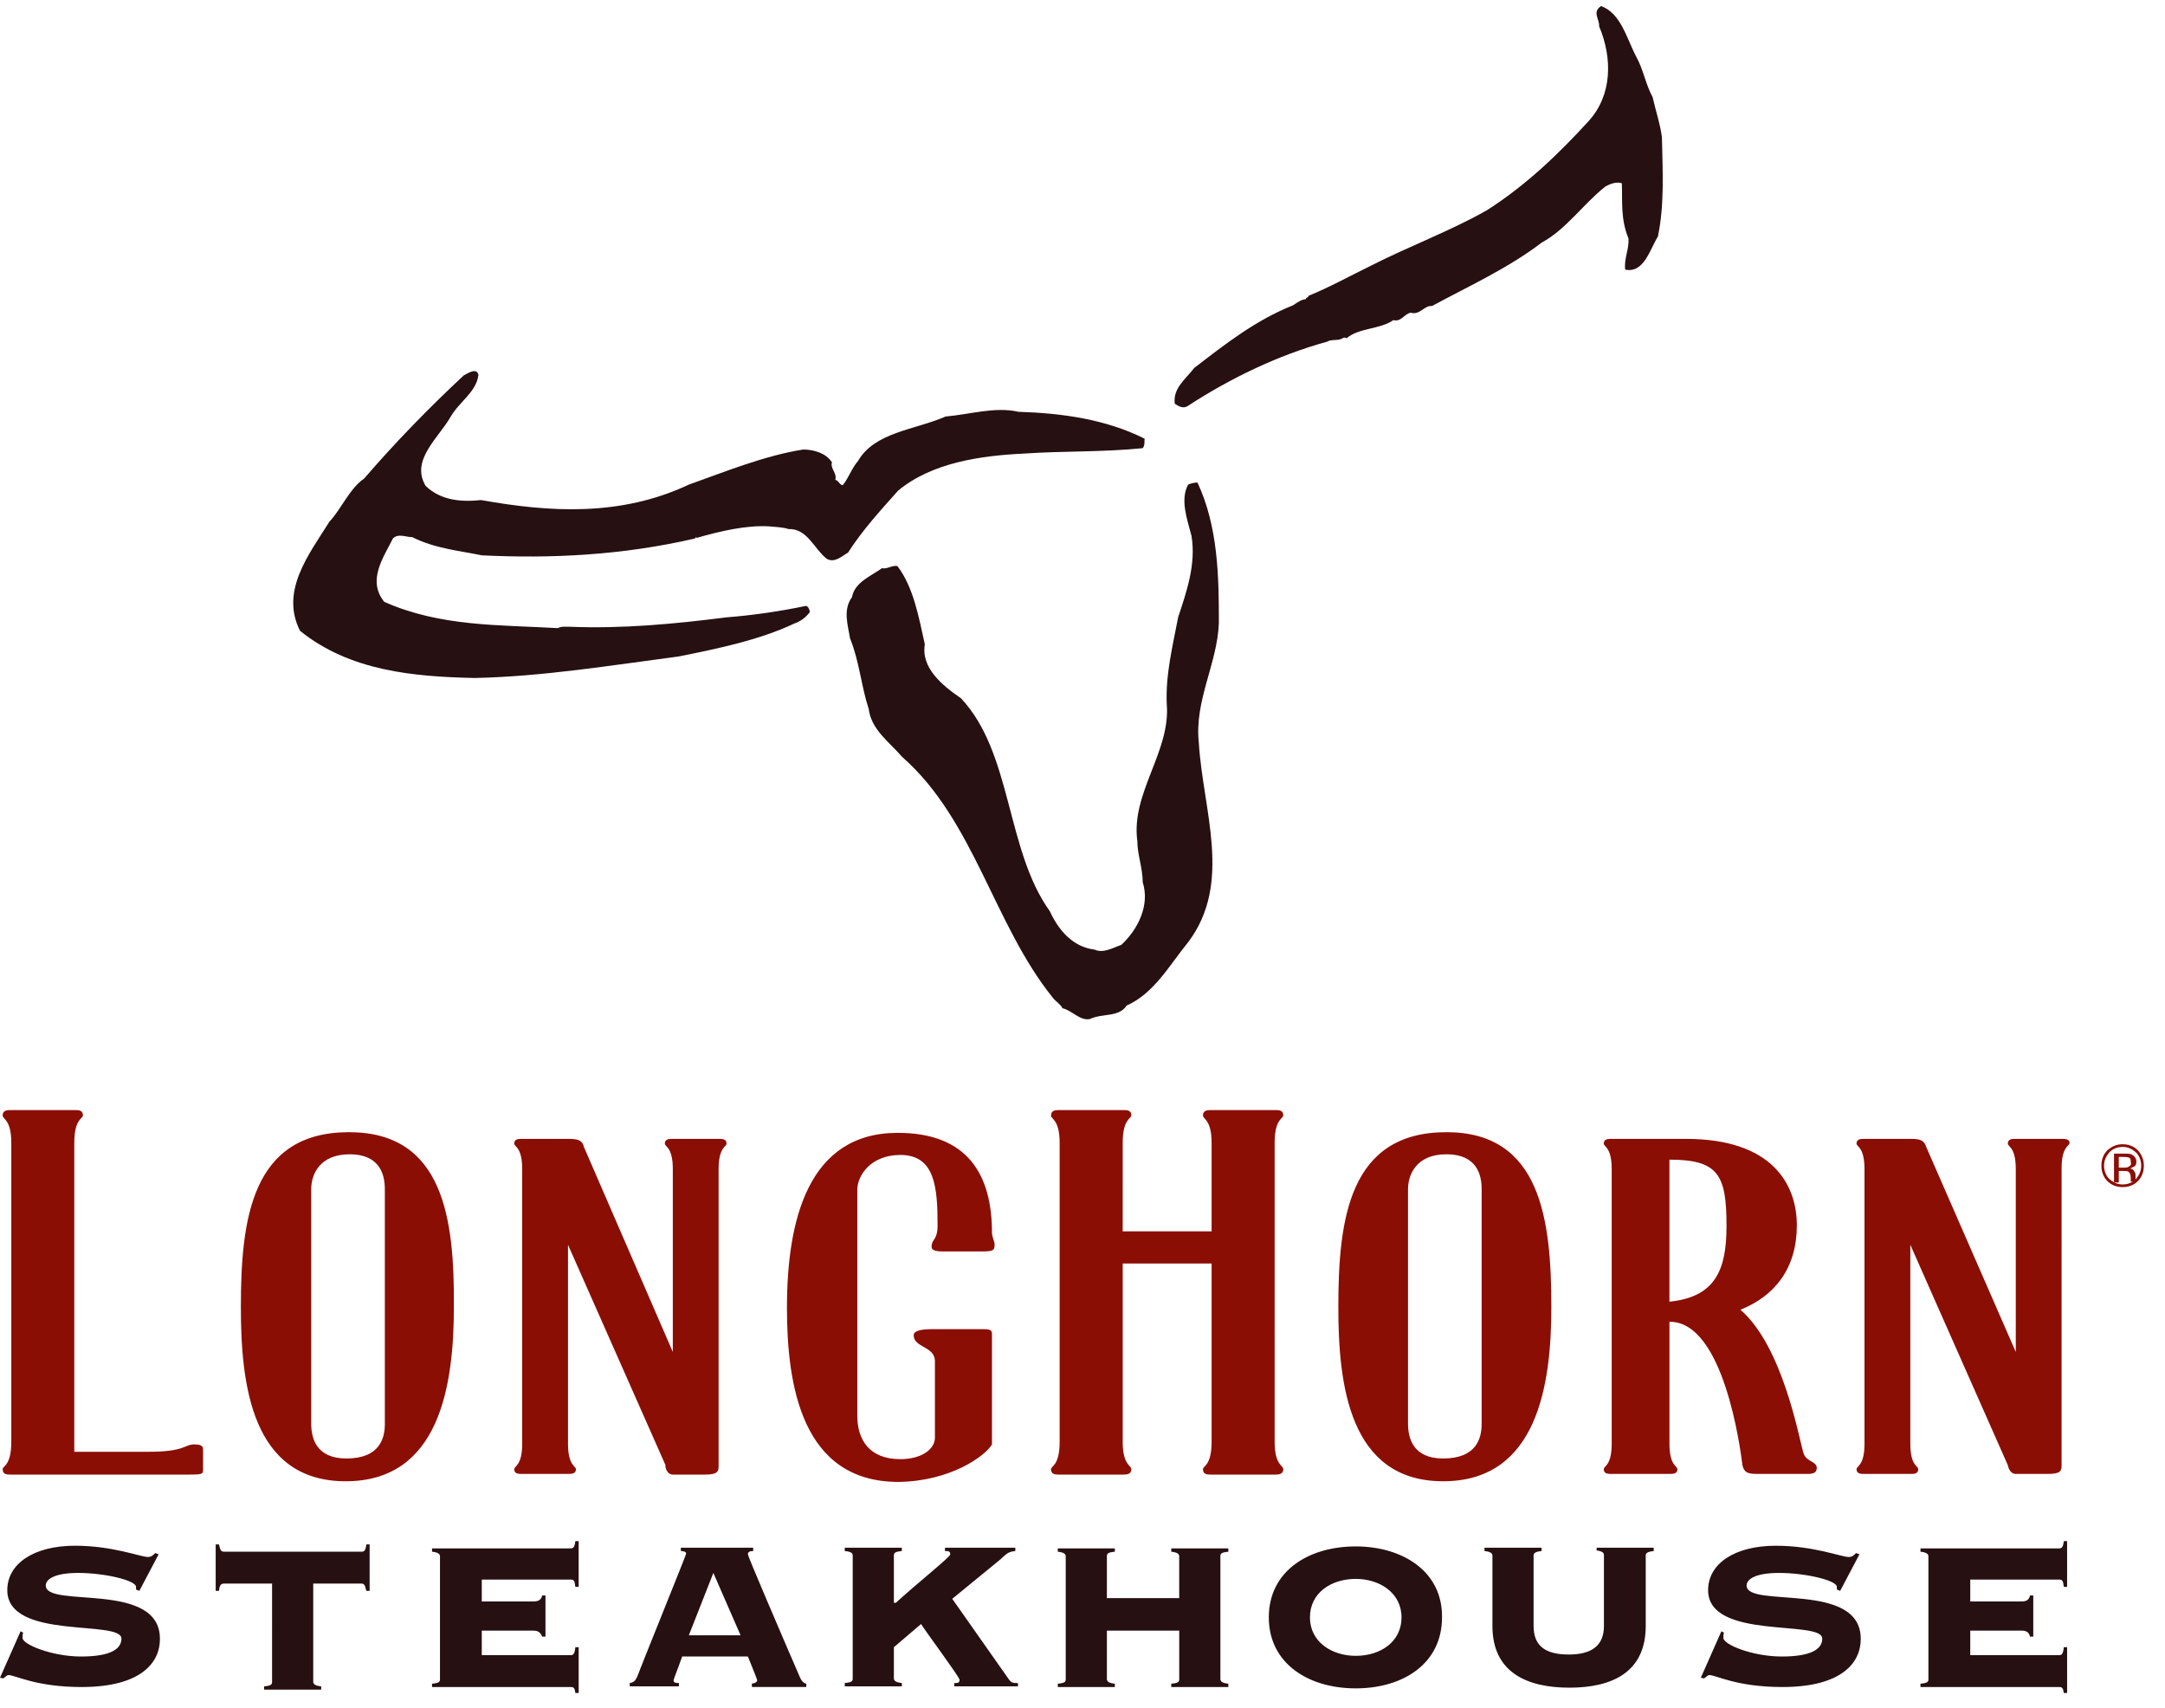
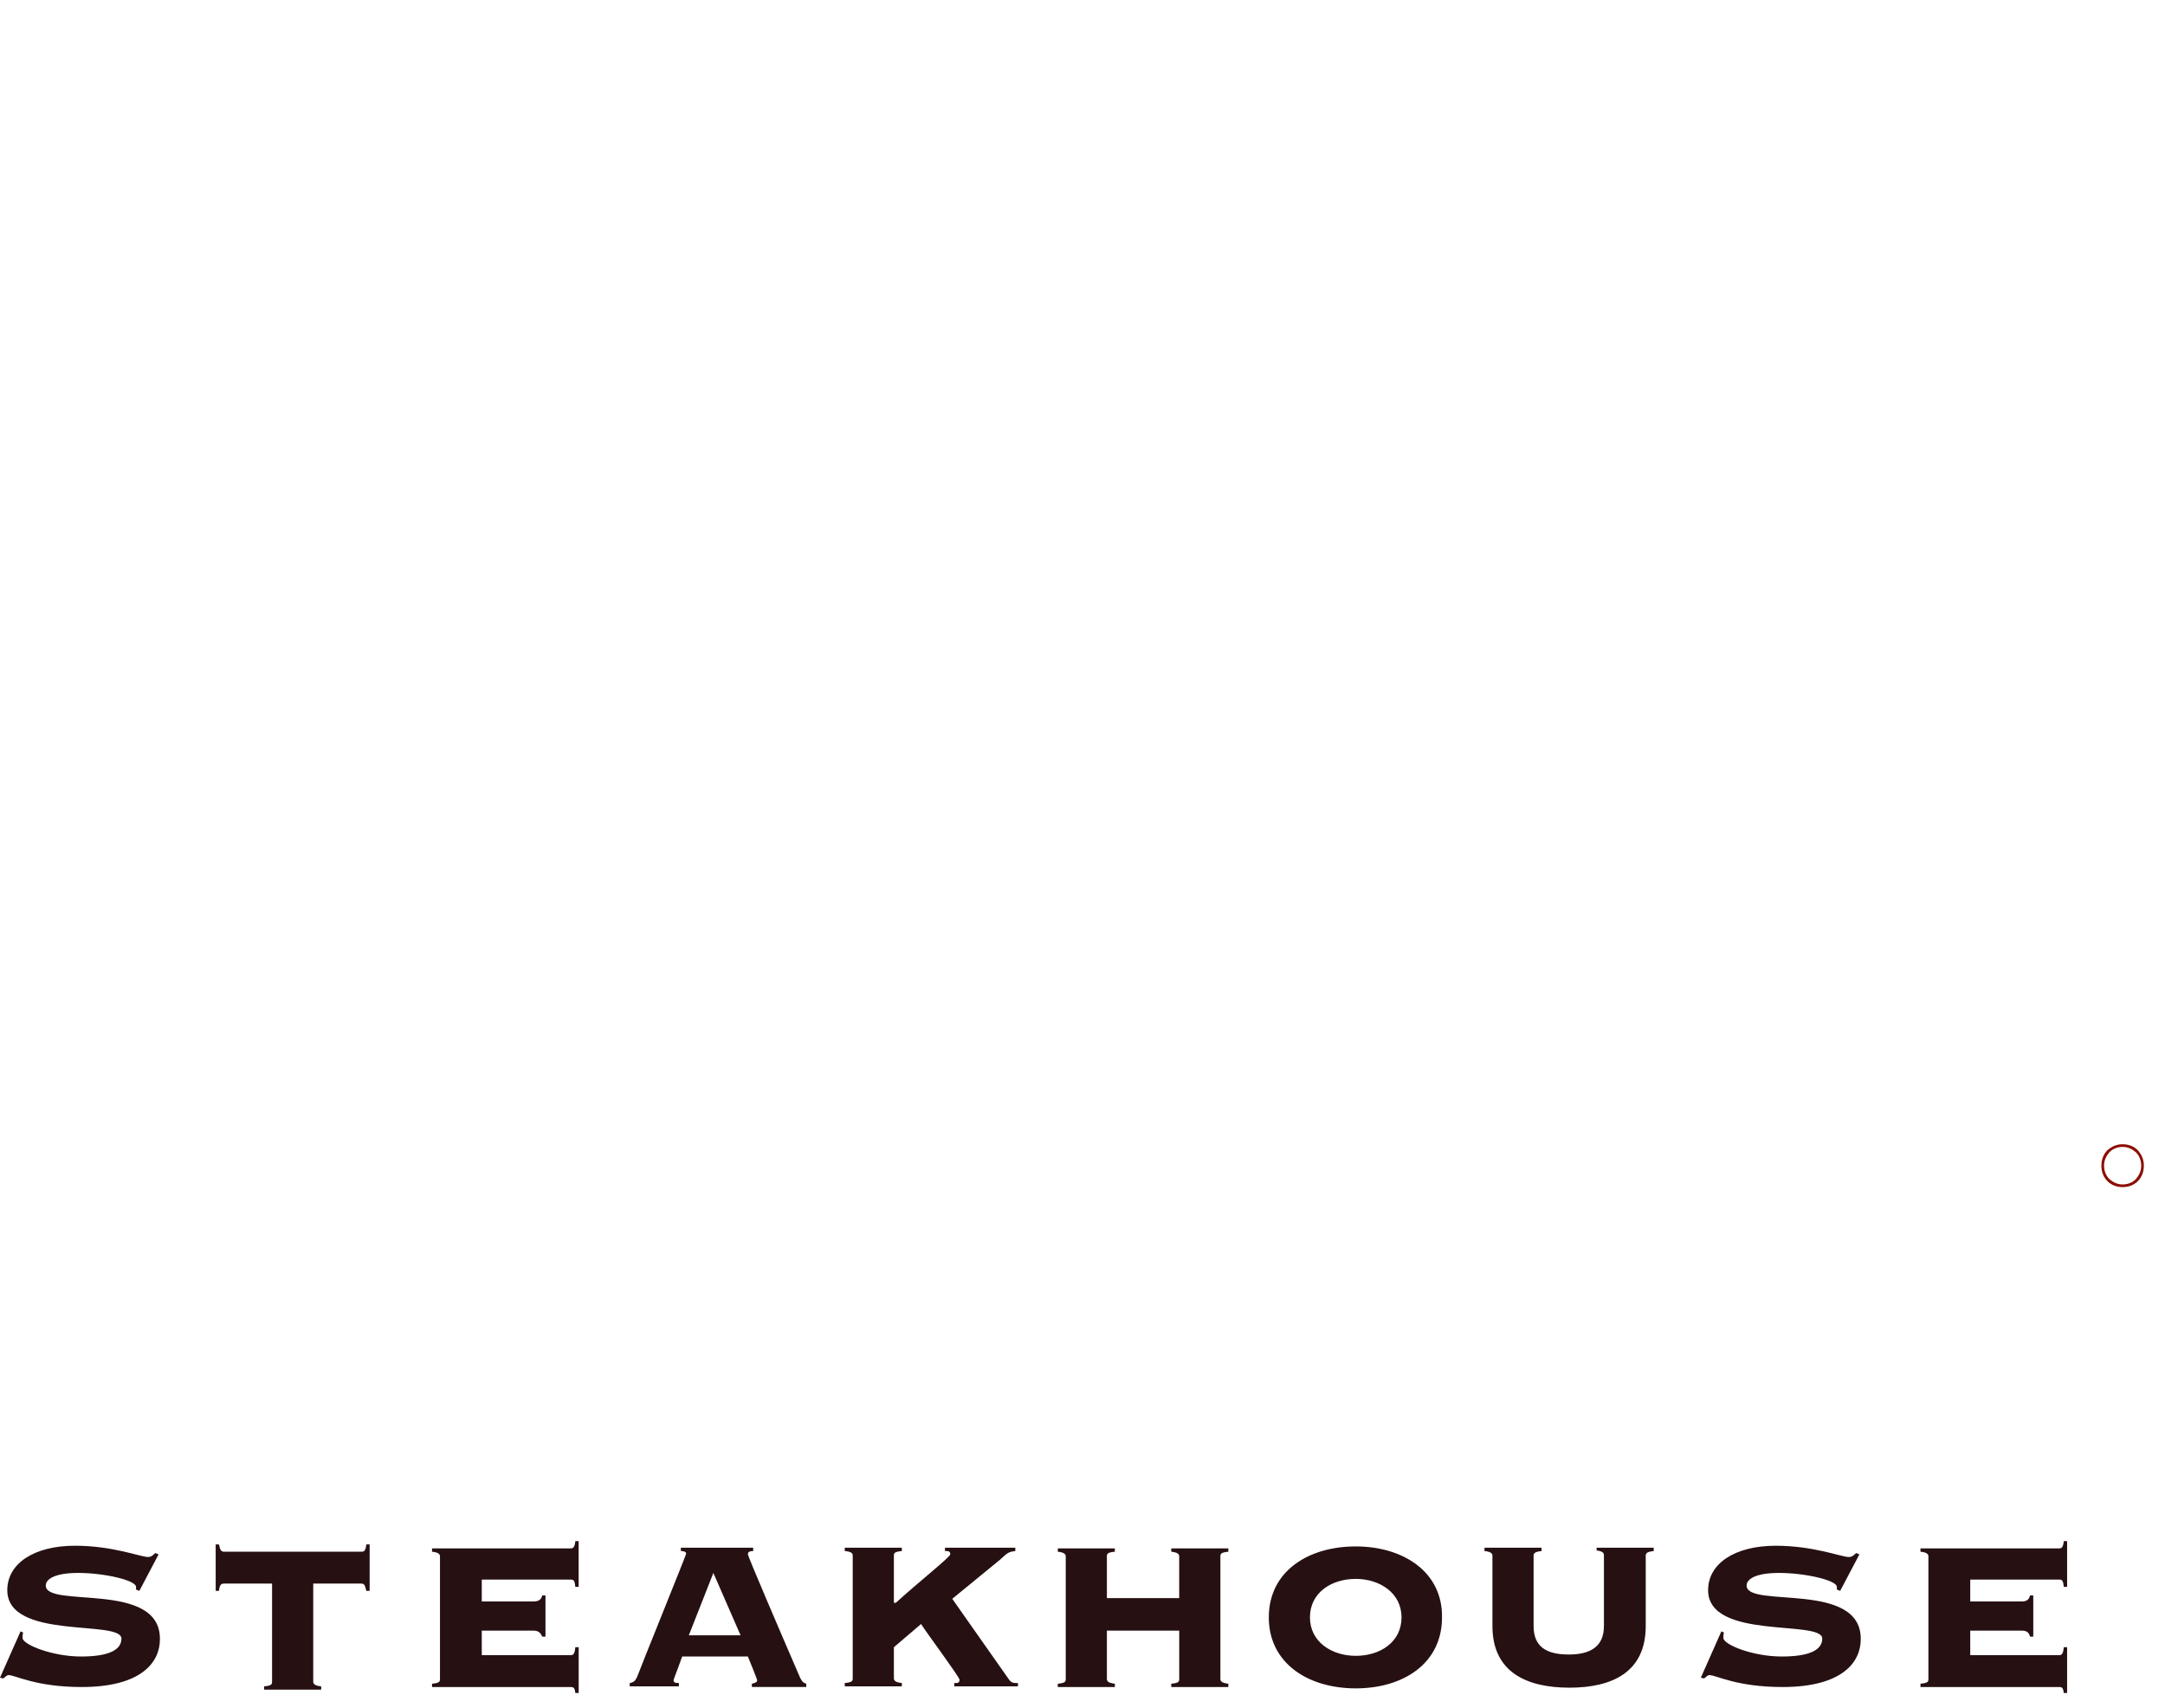
<svg xmlns="http://www.w3.org/2000/svg" width="90" height="71" viewBox="0 0 90 71">
  <g fill="none" fill-rule="evenodd">
    <g fill-rule="nonzero">
      <g>
        <g fill="#261012">
-           <path d="M54.476 1.092c.556 1.317.556 2.858-.444 3.95-1.278 1.4-2.64 2.69-4.223 3.698-1.528.868-3.278 1.513-4.861 2.325-.861.42-1.667.868-2.556 1.233 0 .084-.111.056-.111.14-.167 0-.361.14-.528.252-1.556.616-2.834 1.624-4.111 2.605-.362.476-.89.84-.806 1.485.167.112.361.224.556.084 1.722-1.12 3.722-2.101 5.778-2.662.166-.112.472-.028.639-.14.055-.028.11-.056.166 0 .528-.448 1.39-.364 1.945-.756.333.084.444-.252.722-.308.39.112.556-.308.89-.28 1.5-.813 3.166-1.569 4.555-2.633 1.028-.56 1.722-1.597 2.64-2.325.194-.113.471-.225.694-.14.027.756-.056 1.484.277 2.296.028.449-.194.84-.138 1.29.777.167 1.027-.841 1.36-1.374.279-1.344.195-2.745.167-4.117-.055-.505-.277-1.177-.388-1.681-.278-.504-.39-1.149-.667-1.653-.417-.784-.64-1.82-1.472-2.129-.39.252-.056.56-.084.84zM25.335 20.393c1.417-1.176 3.473-1.456 5.223-1.54 1.639-.113 3.278-.056 4.945-.225.11-.14.055-.28.083-.392-1.611-.812-3.445-1.064-5.25-1.12-.973-.224-2.028.112-3.028.196-1.278.56-2.945.644-3.64 1.849-.25.28-.416.756-.639 1.008-.138-.028-.166-.196-.305-.224.083-.28-.222-.476-.139-.728-.25-.392-.778-.533-1.195-.533-1.61.253-3.25.925-4.75 1.457-2.861 1.345-5.806 1.149-8.64.644-.805.084-1.666.028-2.305-.588-.64-1.064.528-1.989 1.028-2.857.36-.644 1.083-1.037 1.166-1.765-.083-.308-.444-.056-.61.028-1.445 1.345-2.834 2.773-4.14 4.286-.611.42-.944 1.26-1.444 1.793C.833 23.054-.361 24.567.472 26.22c2.084 1.68 4.75 1.905 7.25 1.96 2.807-.055 5.723-.531 8.501-.896 1.528-.308 3.334-.672 4.806-1.372.25-.084.473-.252.64-.476-.029-.113-.056-.225-.167-.253-1.056.224-2.223.393-3.306.477-2.195.28-4.334.476-6.473.392-.194 0-.389-.028-.528.056-2.444-.14-4.889-.056-7.222-1.093-.723-.896-.028-1.849.36-2.633.223-.224.528-.056.806-.056.945.476 1.945.56 2.89.756 2.888.14 5.833 0 8.861-.7.028-.056.028-.056.083-.028.973-.28 2.056-.532 3-.476.25.028.556.028.806.112.778-.028 1.056.812 1.584 1.233.333.196.639-.113.889-.253.61-.952 1.36-1.764 2.083-2.577z" transform="translate(12)" />
-           <path d="M37.392 20.141c-.334.616-.056 1.4.139 2.13.194 1.176-.195 2.296-.556 3.389-.222 1.176-.528 2.38-.472 3.613.166 1.961-1.5 3.698-1.223 5.687 0 .56.223 1.12.223 1.709.305.952-.195 1.96-.89 2.605-.333.112-.75.364-1.11.196-.917-.112-1.5-.813-1.862-1.597-1.833-2.549-1.555-6.583-3.695-8.852-.777-.532-1.666-1.26-1.5-2.24-.25-1.121-.472-2.382-1.139-3.25-.194-.056-.444.14-.639.084-.472.336-1.139.588-1.25 1.204-.389.532-.166 1.177-.083 1.709.389.952.472 2.017.778 2.941.111.869.861 1.373 1.389 1.99 3 2.632 3.806 6.974 6.278 10.028.111.14.306.252.389.42.389.084.722.532 1.139.448.528-.252 1.195-.056 1.528-.56 1.139-.504 1.778-1.68 2.556-2.633 1.86-2.465.61-5.49.444-8.292-.194-1.737.778-3.306.833-4.986 0-1.905-.027-3.978-.888-5.827-.14 0-.25.028-.39.084z" transform="translate(12)" />
-         </g>
+           </g>
        <g fill="#8B0E04">
          <path d="M88.239 1.56c-.248 0-.442.083-.635.25-.165.167-.248.39-.248.64 0 .251.083.474.248.641.166.167.387.251.635.251s.469-.084.634-.25c.166-.168.248-.39.248-.641 0-.25-.082-.446-.248-.64-.165-.168-.386-.251-.634-.251zm.551 1.448c-.137.139-.33.223-.551.223-.22 0-.386-.084-.552-.223-.138-.14-.22-.334-.22-.557 0-.223.082-.39.22-.557.138-.14.331-.223.552-.223.22 0 .386.084.551.223.138.139.221.334.221.557 0 .223-.083.39-.22.557z" transform="translate(0 46)" />
-           <path d="M88.81 2.292c0-.137-.067-.24-.2-.308-.066-.035-.166-.035-.332-.035h-.398v1.2h.2v-.48h.165c.1 0 .2 0 .232.035.067.034.1.137.1.274v.137h.199v-.069-.205c0-.069-.033-.137-.066-.172-.034-.068-.1-.103-.2-.103.067 0 .133-.034.166-.068.067 0 .133-.069.133-.206zm-.333.206c-.033.034-.1.034-.199.034h-.199v-.445h.166c.1 0 .2 0 .266.034s.066.103.066.171c.033.137-.033.172-.1.206zM8.44 14.231c0-.139-.11-.195-.358-.195-.441 0-.359.307-1.93.307H3.088V1.503c0-1.002.359-1.002.359-1.141 0-.195-.138-.223-.304-.223H.414C.276.14.11.167.11.362.11.529.47.529.47 1.504v12.42c0 1.003-.359 1.003-.359 1.143 0 .195.138.223.304.223h7.475c.58 0 .551-.028.551-.279v-.78zM14.509 1.058c-4.055 0-4.496 3.62-4.496 7.27 0 3.202.441 7.24 4.358 7.24s4.496-4.01 4.496-7.24c.028-3.65-.414-7.27-4.358-7.27zm1.49 12.115c0 .585-.194 1.448-1.6 1.448-1.27 0-1.462-.863-1.462-1.448V3.426c0-.585.33-1.449 1.6-1.449 1.268 0 1.461.864 1.461 1.449v9.747zM27.97 15.29h1.351c.524 0 .552-.14.552-.363V2.59c0-.919.33-.919.33-1.058 0-.167-.137-.195-.275-.195h-2.014c-.138 0-.276.028-.276.195 0 .139.331.139.331 1.058v7.603l-3.696-8.522c-.055-.223-.165-.334-.607-.334h-2.013c-.138 0-.276.028-.276.195 0 .139.331.139.331 1.058v11.418c0 .92-.331.92-.331 1.059 0 .167.138.195.276.195h2.013c.138 0 .276-.028.276-.195 0-.14-.33-.14-.33-1.059v-8.27l4.054 9.162c-.028 0 .028.39.303.39zM41.237 14.036V9.441c0-.167-.11-.195-.331-.195h-2.18c-.275 0-.744.028-.744.25 0 .53.883.446.883 1.087v3.175c0 .473-.552.891-1.435.891-1.296 0-1.792-.808-1.792-1.81V3.453c0-.584.551-1.448 1.792-1.448 1.435 0 1.545 1.337 1.545 2.924 0 .641-.248.557-.248.892 0 .195.303.195.552.195h1.461c.552 0 .607-.028.607-.307 0-.083-.11-.306-.11-.473 0-2.423-1.02-4.15-3.917-4.15-3.724 0-4.606 3.62-4.606 7.269 0 3.203.607 7.24 4.634 7.24 2.179-.027 3.613-1.085 3.889-1.559zM46.726 15.29c.138 0 .303-.028.303-.223 0-.167-.358-.167-.358-1.142V6.517h3.696v7.408c0 1.002-.359 1.002-.359 1.142 0 .195.138.223.304.223h2.73c.138 0 .304-.028.304-.223 0-.167-.359-.167-.359-1.142V1.504c0-1.003.359-1.003.359-1.142 0-.195-.138-.223-.303-.223h-2.731c-.138 0-.304.028-.304.223 0 .167.359.167.359 1.142V5.18h-3.696V1.504c0-1.003.358-1.003.358-1.142 0-.195-.137-.223-.303-.223h-2.73c-.139 0-.304.028-.304.223 0 .167.358.167.358 1.142v12.42c0 1.003-.358 1.003-.358 1.143 0 .195.138.223.303.223h2.731zM64.49 8.327c0-3.648-.442-7.269-4.359-7.269-4.054 0-4.496 3.62-4.496 7.27 0 3.202.442 7.24 4.359 7.24 3.916 0 4.496-4.01 4.496-7.24zm-2.897 4.846c0 .585-.193 1.448-1.6 1.448-1.268 0-1.461-.863-1.461-1.448V3.426c0-.585.33-1.449 1.6-1.449 1.268 0 1.461.864 1.461 1.449v9.747zM72.434 14.9c.082.362.303.362.69.362h1.875c.248 0 .524.028.524-.251 0-.278-.441-.25-.552-.613-.193-.64-.855-4.428-2.62-5.96 1.462-.584 2.344-1.754 2.344-3.509 0-1.698-1.02-3.592-4.606-3.592h-3.144c-.138 0-.276.028-.276.195 0 .139.33.139.33 1.058v11.418c0 .92-.33.92-.33 1.059 0 .167.138.195.276.195h2.51c.138 0 .275-.028.275-.195 0-.14-.33-.14-.33-1.059V8.94c2.261-.028 2.95 5.291 3.034 5.96zM69.399 2.2c2.042 0 2.373.64 2.373 2.757 0 1.838-.47 2.952-2.373 3.147V2.2zM85.756 1.337h-2.013c-.138 0-.276.028-.276.195 0 .139.33.139.33 1.058v7.603l-3.723-8.522c-.083-.223-.165-.334-.607-.334h-2.013c-.138 0-.276.028-.276.195 0 .139.33.139.33 1.058v11.418c0 .92-.33.92-.33 1.059 0 .167.138.195.276.195h2.013c.138 0 .276-.028.276-.195 0-.14-.33-.14-.33-1.059v-8.27l4.054 9.162s.055.362.33.362h1.352c.525 0 .552-.14.552-.362V2.562c0-.919.331-.919.331-1.058 0-.14-.138-.167-.276-.167z" transform="translate(0 46)" />
        </g>
        <g fill="#261012">
          <path d="M1.903 1.902c0-.248.331-.524 1.352-.524 1.076 0 2.4.304 2.4.58v.11l.138.055.8-1.516L6.455.55c-.083.083-.165.166-.303.166-.304 0-1.462-.469-3.035-.469C1.407.248.303.992.303 2.095c0 2.095 4.745 1.213 4.745 2.013 0 .468-.524.744-1.682.744-1.187 0-2.428-.496-2.428-.772 0-.11 0-.165.028-.22l-.11-.056L0 5.734l.138.028c.083-.055.138-.138.22-.138.276 0 1.132.496 3.035.496 2.51 0 3.255-1.047 3.255-1.985.028-2.453-4.745-1.268-4.745-2.233zM15.035.496h-5.71c-.139 0-.166-.055-.222-.303h-.137v1.93h.137c.028-.248.083-.303.221-.303h1.986V5.9c0 .11-.027.165-.33.193v.137h2.372v-.137c-.276-.028-.331-.11-.331-.193V1.82h1.986c.138 0 .165.055.22.303h.139V.193h-.138c-.028.248-.083.303-.193.303zM23.917 4.466c-.027.276-.082.33-.193.33h-3.696v-1.02h2.151c.221 0 .304.111.359.249h.138v-1.71h-.138c-.028.139-.11.249-.359.249h-2.151v-.91h3.696c.138 0 .166.055.193.303h.138V.055h-.138c-.027.248-.082.303-.193.303H17.96v.138c.276.028.33.11.33.193v5.1c0 .11-.027.166-.33.193v.138h5.765c.138 0 .166.055.193.248h.138V4.466h-.138zM33.214 5.624C32.497 3.97 31.09.689 31.09.607c0-.11.083-.138.22-.138V.33h-3.006v.138c.11 0 .22.027.22.11 0 .055-1.958 4.88-2.041 5.128-.083.165-.138.22-.304.248v.138h2.042v-.138c-.166 0-.22-.028-.22-.11 0-.056.082-.221.358-.993h2.73c.056.138.387.937.387.993 0 .055-.055.11-.22.137v.138h2.261v-.138c-.11-.027-.193-.082-.303-.358zM30.786 3.97h-2.151l1.02-2.592M41.931 5.79l-2.345-3.336L41.573.827c.275-.248.33-.33.634-.358V.33h-2.924v.138c.138 0 .22 0 .22.138 0 .11-1.324 1.157-2.261 2.012h-.083V.662c0-.11.027-.166.33-.193V.33h-2.372v.138c.304.027.331.11.331.193v5.1c0 .11-.027.165-.33.193v.138h2.372v-.138c-.276-.028-.331-.11-.331-.193V4.466l1.13-.965c.166.276 1.6 2.206 1.6 2.316 0 .138-.082.138-.22.138v.138h2.648v-.138c-.193 0-.275 0-.386-.166zM48.69.496c.276.028.33.11.33.193v1.737h-3.006V.689c0-.11.028-.165.331-.193V.358h-2.372v.138c.275.028.33.11.33.193v5.1c0 .11-.027.166-.33.193v.138h2.372v-.138c-.276-.027-.331-.11-.331-.193V3.777h3.007v2.012c0 .11-.028.166-.331.193v.138h2.372v-.138c-.276-.027-.33-.11-.33-.193V.69c0-.11.027-.165.33-.193V.358H48.69v.138zM56.359.276c-1.959 0-3.614 1.02-3.614 2.95 0 1.902 1.628 2.95 3.614 2.95 1.958 0 3.586-1.02 3.586-2.95.028-1.903-1.628-2.95-3.586-2.95zm0 4.548c-.993 0-1.904-.578-1.904-1.598s.883-1.6 1.904-1.6c.993 0 1.903.58 1.903 1.6s-.882 1.598-1.903 1.598zM72.607 1.902c0-.248.331-.524 1.352-.524 1.076 0 2.4.304 2.4.58v.11l.138.055.8-1.516-.138-.056c-.083.083-.166.166-.304.166-.303 0-1.462-.469-3.034-.469-1.71 0-2.814.744-2.814 1.847 0 2.095 4.745 1.213 4.745 2.013 0 .468-.524.744-1.683.744-1.214 0-2.427-.496-2.427-.772 0-.11 0-.165.027-.22l-.11-.056-.855 1.93.138.028c.082-.055.138-.138.22-.138.276 0 1.131.496 3.035.496 2.51 0 3.255-1.047 3.255-1.985.028-2.453-4.745-1.268-4.745-2.233zM85.793 4.466c-.027.276-.082.33-.193.33h-3.696v-1.02h2.151c.221 0 .304.111.332.249h.137v-1.71h-.137c-.028.139-.11.249-.332.249h-2.151v-.91H85.6c.138 0 .166.055.193.303h.138V.055h-.138c-.027.248-.082.303-.193.303h-5.765v.138c.276.028.33.11.33.193v5.1c0 .11-.027.166-.33.193v.138H85.6c.138 0 .166.055.193.248h.138V4.466h-.138zM66.345.441c.276.028.331.11.331.193v2.95c0 .827-.524 1.185-1.462 1.185s-1.462-.33-1.462-1.185V.662c0-.083.028-.166.331-.193V.33h-2.372v.138c.275.027.33.11.33.193v2.922c0 1.93 1.435 2.564 3.2 2.564 1.766 0 3.173-.634 3.173-2.564V.662c0-.083.028-.166.331-.193V.33h-2.372v.11h-.028z" transform="translate(0 64)" />
        </g>
      </g>
    </g>
  </g>
</svg>